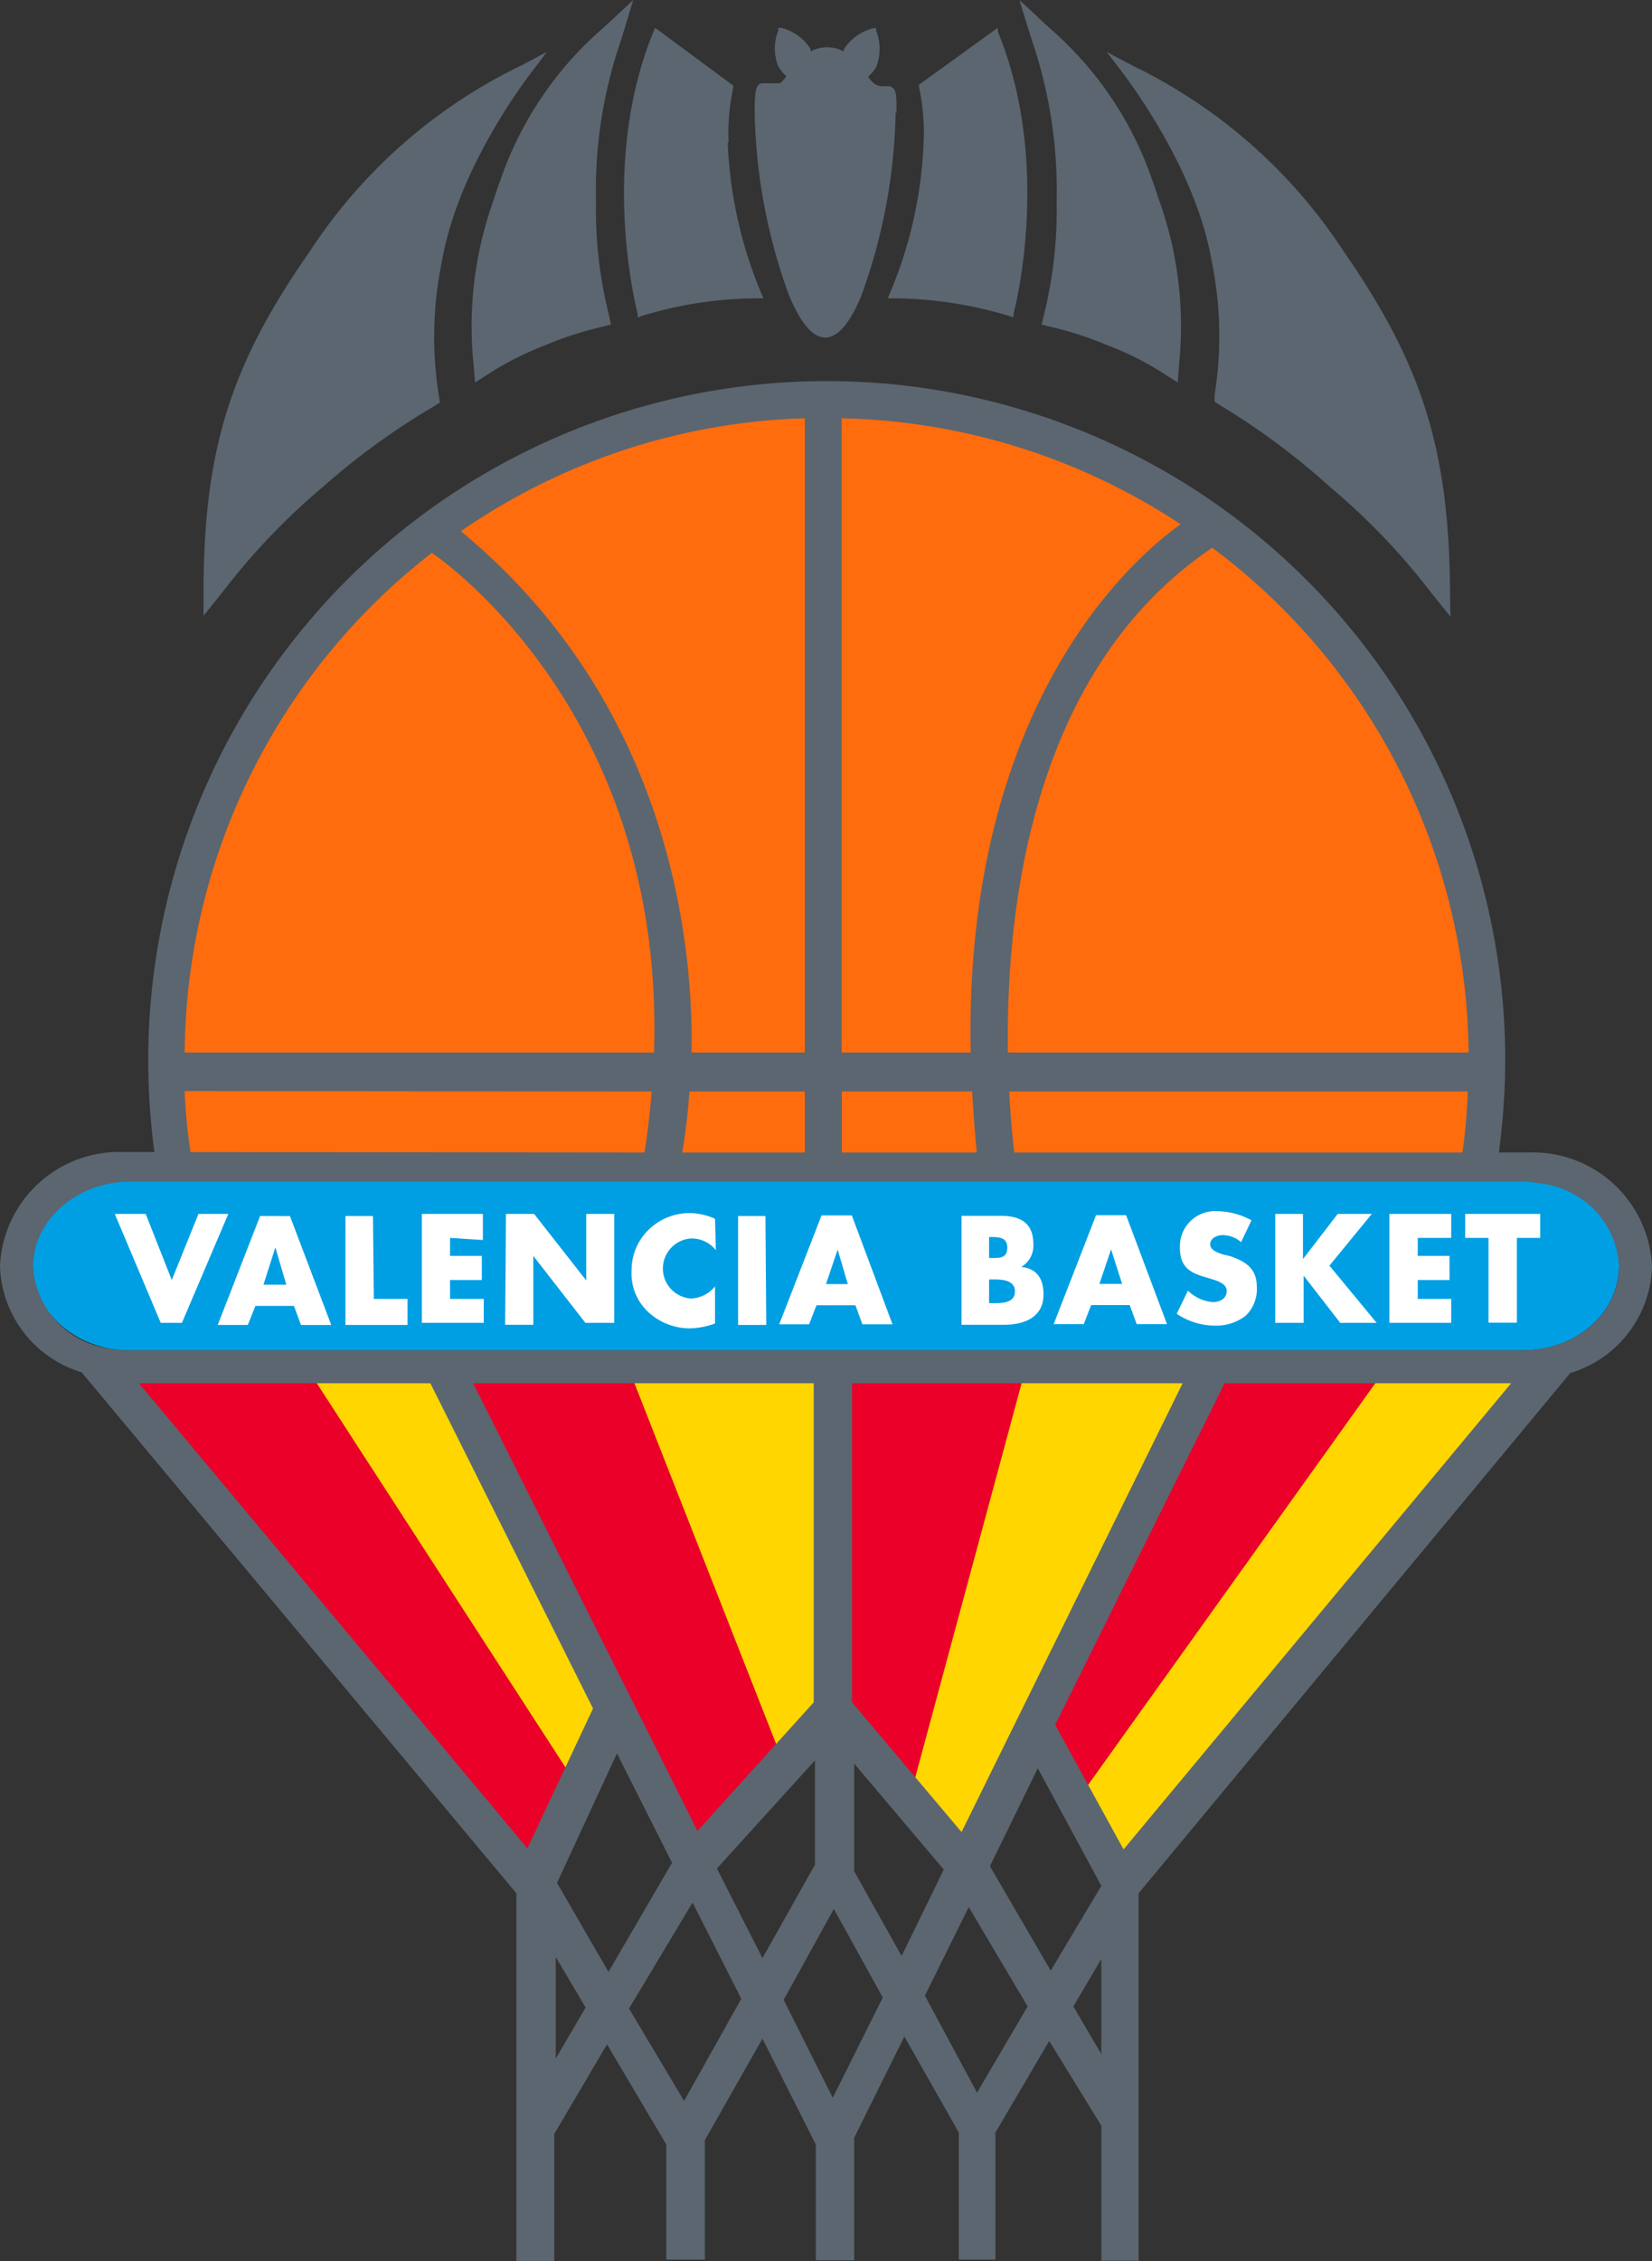
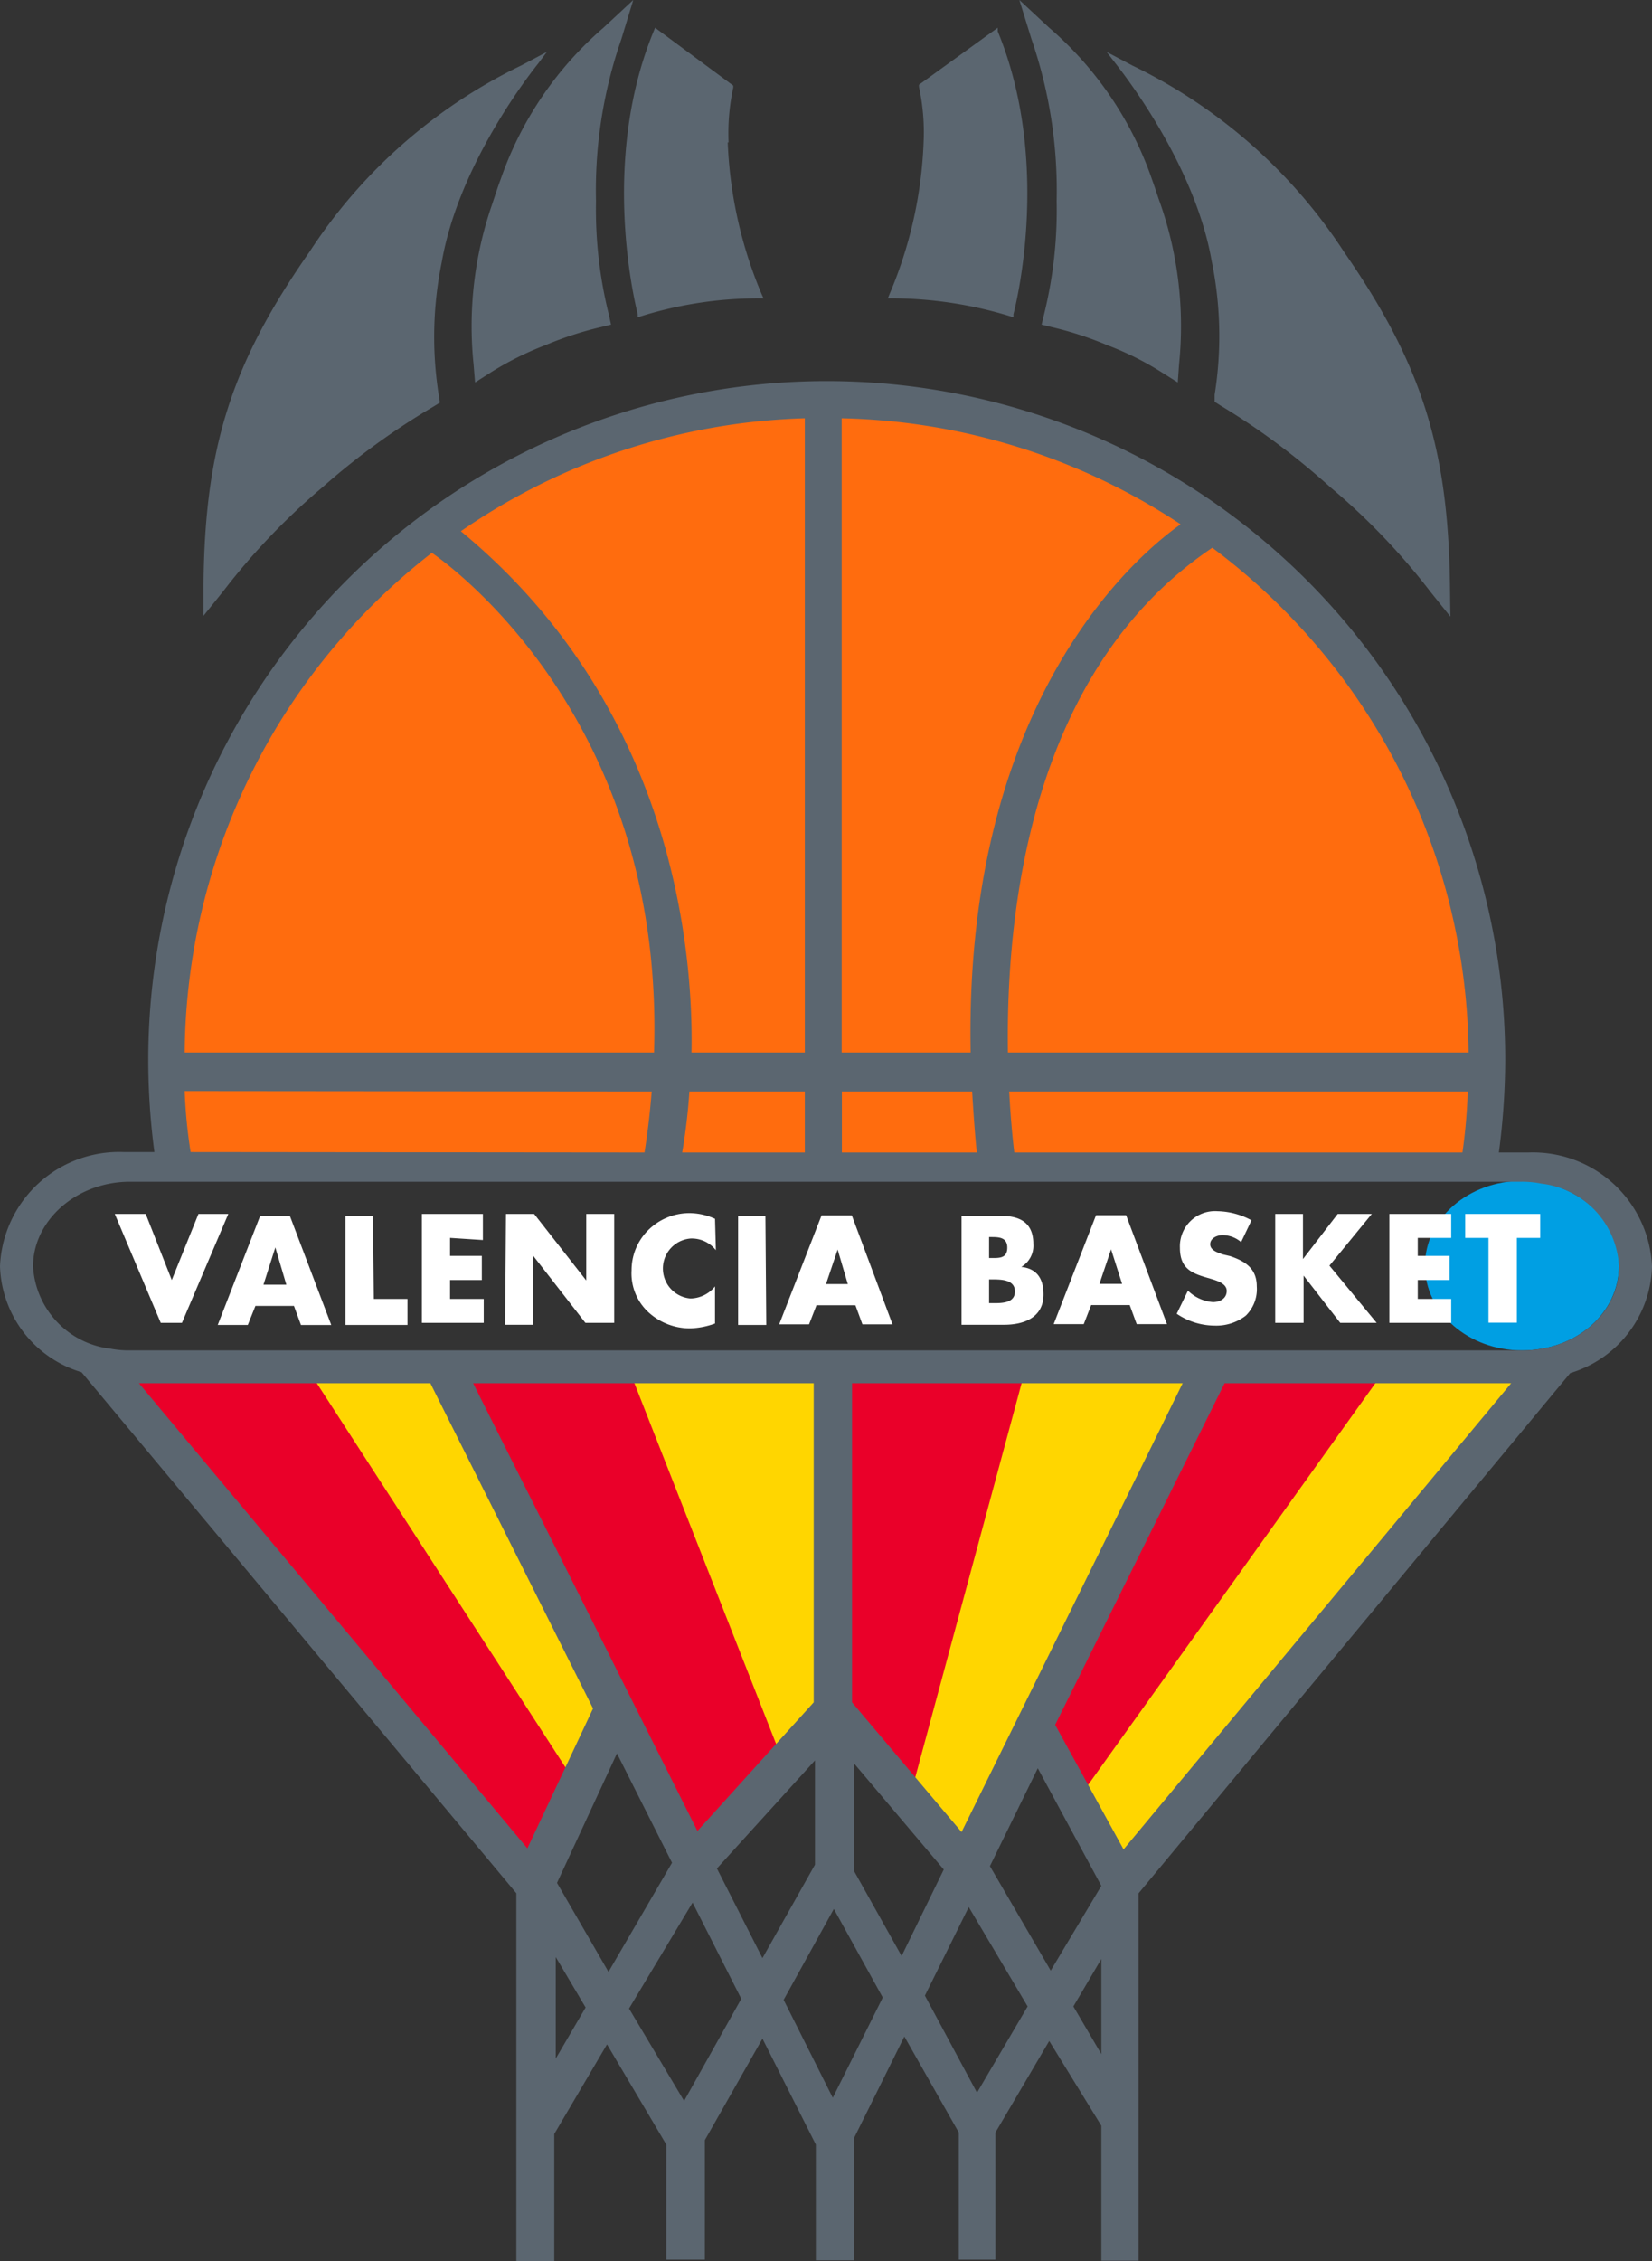
<svg xmlns="http://www.w3.org/2000/svg" viewBox="0 0 78 106.71">
  <rect x="0" y="0" width="78" height="106.71" fill="#333333" stroke="none" />
  <defs>
    <style>.cls-1{fill:#5b6670;}.cls-2{fill:#ffd600;}.cls-3{fill:#009fe3;}.cls-4{fill:#ff6c0e;}.cls-5{fill:#ea0029;}.cls-6{fill:#fff;}</style>
  </defs>
  <g id="Capa_2" data-name="Capa 2">
    <g id="Capa_1-2" data-name="Capa 1">
      <path class="cls-1" d="M34.4,6.72a10.12,10.12,0,0,1,.22-2.58l0-.1L30.93,1.31l-.07.17c-2.49,6.05-.93,12.62-.75,13.35l0,.15.14-.05a18.59,18.59,0,0,1,5.58-.85h.22l-.09-.2a20.46,20.46,0,0,1-1.6-7.16" />
      <path class="cls-1" d="M29.9,0,28.49,1.31a16.64,16.64,0,0,0-4.85,7.15c-.1.26-.19.54-.28.81l-.13.39a17.55,17.55,0,0,0-.87,7.53l.07.86.72-.46a14.68,14.68,0,0,1,2.6-1.3,16.15,16.15,0,0,1,2.61-.85l.49-.12-.11-.5a20.48,20.48,0,0,1-.6-5.33,21.74,21.74,0,0,1,1.2-7.65Z" />
      <path class="cls-1" d="M25.82,2.45l-1.21.64a24.8,24.8,0,0,0-10,8.8c-3.67,5.25-4.94,9.21-5,15.67l0,1.5.94-1.17A31.5,31.5,0,0,1,15.22,23a33.8,33.8,0,0,1,5.26-3.82l.29-.18-.05-.33a17.59,17.59,0,0,1,.14-6.31h0C21.6,8.11,24.53,4.1,25.41,3Z" />
      <path class="cls-1" d="M47.11,1.31,43.39,4l0,.1a10.12,10.12,0,0,1,.22,2.58A20.28,20.28,0,0,1,42,13.88l-.08.2h.35a19.26,19.26,0,0,1,5.44.85l.14.05,0-.15c.19-.73,1.75-7.29-.74-13.35Z" />
      <path class="cls-1" d="M54.69,9.34c-.1-.31-.2-.6-.3-.88a16.61,16.61,0,0,0-4.85-7.15L48.13,0l.57,1.84a21.93,21.93,0,0,1,1.19,7.65,20.49,20.49,0,0,1-.59,5.33l-.12.5.49.12a16.15,16.15,0,0,1,2.61.85,14,14,0,0,1,2.6,1.3l.73.46.06-.86a17.61,17.61,0,0,0-.87-7.54Z" />
-       <path class="cls-1" d="M42.33,5.36c0-.76,0-1.1-.19-1.22a.27.27,0,0,0-.2-.07H41.8c-.18,0-.47.06-.81-.45h0a1.64,1.64,0,0,0,.38-.46,2.33,2.33,0,0,0,0-1.7l0-.13-.13,0a2.33,2.33,0,0,0-1.4,1l0,.1a1.65,1.65,0,0,0-1.57,0l0-.12a2.32,2.32,0,0,0-1.39-1l-.13,0,0,.13a2.25,2.25,0,0,0,0,1.7h0l.08.12a1.88,1.88,0,0,0,.3.34h0a1.68,1.68,0,0,1-.3.33h0l0,0h0l0,0h0l-.12,0H36a.24.24,0,0,0-.18.07c-.13.11-.18.41-.19,1.06h0v.16h0a26.55,26.55,0,0,0,1.62,8.71c.55,1.32,1.12,2,1.71,2s1.16-.66,1.7-1.95h0a26.71,26.71,0,0,0,1.63-8.75" />
      <path class="cls-1" d="M68.46,27.56c-.09-6.46-1.36-10.42-5-15.67a24.8,24.8,0,0,0-10-8.8l-1.21-.64.41.53c.88,1.12,3.82,5.13,4.55,9.34a17.59,17.59,0,0,1,.14,6.31l0,.33.28.18A33.88,33.88,0,0,1,62.82,23a31.45,31.45,0,0,1,4.72,4.93l.94,1.17Z" />
      <polygon class="cls-2" points="64.78 64.84 72.11 64.84 53.11 87.89 50.99 84.15 64.78 64.84" />
      <polygon class="cls-2" points="47.83 64.64 57 64.84 45.47 87.5 42.4 83.8 47.83 64.64" />
      <polygon class="cls-2" points="29.67 64.84 38.92 64.84 38.92 80.88 36.4 82.98 29.67 64.84" />
      <path class="cls-2" d="M13.32,64.89l7.25-.25L29,81s-2,3.23-2,3.47S13.32,64.89,13.32,64.89" />
-       <path class="cls-3" d="M71.86,63.73H6.14c-2.52,0-4.58-1.78-4.58-4s2.06-4,4.58-4H71.86c2.53,0,4.58,1.77,4.58,4s-2,4-4.58,4" />
+       <path class="cls-3" d="M71.86,63.73c-2.52,0-4.58-1.78-4.58-4s2.06-4,4.58-4H71.86c2.53,0,4.58,1.77,4.58,4s-2,4-4.58,4" />
      <path class="cls-4" d="M39.61,54.52h6.67c-.12-1.09-.19-2.13-.24-3.16H39.61Z" />
      <path class="cls-4" d="M69.45,51.36h-22c.06,1.32.17,2.39.26,3.16h21.4a24.25,24.25,0,0,0,.29-3.17" />
      <path class="cls-4" d="M69.49,49.81A30.37,30.37,0,0,0,57.25,25.68c-8.65,5.74-9.93,17.11-9.8,24.13Z" />
      <path class="cls-4" d="M56,24.77s-10.42,6.16-10,25H39.6V19.59A30.32,30.32,0,0,1,56,24.77" />
      <path class="cls-4" d="M30.55,54.53l-21.65,0a30.18,30.18,0,0,1-.31-3.16H30.93c-.08,1-.2,2.07-.38,3.16Z" />
      <path class="cls-4" d="M32,54.53a27.11,27.11,0,0,0,.37-3.17h5.76v3.17Z" />
      <path class="cls-4" d="M38.18,49.81H32.49c.17-6.54-1.59-17.11-11-24.74a30.15,30.15,0,0,1,16.65-5.48Z" />
      <path class="cls-4" d="M20.38,25.91C20.6,26,31.61,33.42,31,49.81H8.57A30.44,30.44,0,0,1,20.38,25.92Z" />
      <polygon class="cls-5" points="24.81 88.63 4.78 64.45 14.11 63.97 27.01 83.89 24.81 88.63" />
      <polygon class="cls-5" points="32.63 87.5 21.09 64.16 29.44 63.97 36.95 83.08 32.63 87.5" />
      <polygon class="cls-5" points="42.89 85.08 38.92 80.78 39.24 63.95 48.4 64.67 42.89 85.08" />
      <polygon class="cls-5" points="50.95 84.83 48.46 80.9 57.14 63.97 65.53 64.45 50.95 84.83" />
      <path class="cls-6" d="M71.62,58.42h1.1V57.29H69.18v1.13h1.1v4h1.34Zm-3.1,0V57.29H65.6v5.14h2.92V61.3H66.94v-.89h1.5V59.27h-1.5v-.85Zm-7,1V57.29H60.21v5.14h1.34V60.2l1.73,2.23H65l-2.23-2.7,2-2.44H63.16Zm-2.43-1.83a3.48,3.48,0,0,0-1.6-.43,1.66,1.66,0,0,0-1.78,1.72c0,1,.56,1.22,1.39,1.45.29.09.82.22.82.59s-.33.53-.65.53a1.88,1.88,0,0,1-1.18-.54L55.56,62a3.21,3.21,0,0,0,1.79.56,2.27,2.27,0,0,0,1.47-.47,1.75,1.75,0,0,0,.52-1.38c0-.85-.55-1.19-1.26-1.43l-.34-.08c-.23-.08-.6-.19-.6-.48s.33-.43.58-.43a1.35,1.35,0,0,1,.88.33Zm-5.75,4,.33.9h1.43l-1.93-5.14H51.75l-2,5.14h1.42l.35-.9Zm-.36-1H51.91l.55-1.63Zm-5.57,1.93c.95,0,1.86-.35,1.86-1.43,0-.73-.3-1.22-1.05-1.3a1.16,1.16,0,0,0,.57-1.08c0-1-.62-1.33-1.53-1.33H45.4v5.14Zm-.71-2.14h.13c.43,0,1.09,0,1.09.57s-.67.55-1.06.55h-.16Zm0-2h.08c.36,0,.78,0,.78.5s-.37.49-.72.49h-.14Zm-6.31,3.22.33.9h1.42l-1.92-5.14H38.79l-2,5.14h1.41l.35-.9Zm-.36-1H39l.55-1.63Zm-3.89-3.21H34.85v5.14h1.33Zm-2.38.13a2.93,2.93,0,0,0-1.23-.27,2.76,2.76,0,0,0-1.95.83,2.66,2.66,0,0,0-.76,1.87,2.49,2.49,0,0,0,.82,2,2.9,2.9,0,0,0,1.94.74,3.68,3.68,0,0,0,1.18-.23V60.71a1.52,1.52,0,0,1-1.16.57,1.42,1.42,0,0,1,0-2.83A1.45,1.45,0,0,1,33.8,59Zm-9.91,5h1.33V59.27l2.46,3.16H29V57.29H27.68v3.14l-2.46-3.14H23.89Zm-1.05-4V57.29H19.92v5.14h2.92V61.3H21.25v-.89h1.5V59.27h-1.5v-.85Zm-5.19-1.13H16.31v5.14h2.93V61.3H17.65Zm-3.73,4.24.33.9h1.43l-1.95-5.14H12.28l-2,5.14h1.42l.36-.9Zm-.36-1H12.44L13,58.87ZM6.88,57.29H5.42l2.17,5.14h1l2.19-5.14H9.37L8.11,60.41Z" />
      <path class="cls-1" d="M76.44,59.78c0,2.18-2,3.95-4.58,3.95H6.14a4.7,4.7,0,0,1-.92-.08,4.15,4.15,0,0,1-3.66-3.88c0-2.17,2.05-4,4.58-4H71.86a4.7,4.7,0,0,1,.92.09,4.14,4.14,0,0,1,3.66,3.87M69.3,51.51a26.05,26.05,0,0,1-.25,2.88H47.89c-.09-.75-.18-1.73-.24-2.88Zm0-1.84H47.59c-.1-6.48,1-18,9.65-23.82a30.08,30.08,0,0,1,12.1,23.82M45.9,51.51c.06,1,.13,2,.22,2.88H39.75V51.51Zm9.82-26.75c-1.4,1-10.22,7.67-9.89,24.91H39.74V19.74a30.19,30.19,0,0,1,16,5M32.55,51.51H38v2.88H32.21a27.7,27.7,0,0,0,.34-2.88M38,19.74V49.67H32.65c.09-4.75-.83-16.3-10.89-24.6A30.08,30.08,0,0,1,38,19.74M30.77,51.51c-.08,1-.19,1.94-.34,2.88L9,54.37a24,24,0,0,1-.28-2.88ZM20.39,26.09c1.06.73,11,8.05,10.49,23.58H8.72A30.14,30.14,0,0,1,20.39,26.09M6.56,65.28H20.32L28,80.63l-3.1,6.6ZM26.24,92.36l1.41,2.38-1.41,2.41Zm.06-3.5,2.83-6.11,2.6,5.16-3,5.15Zm3.4,5.93,3-5L35,94.33l-2.7,4.82Zm3.23-8.38L22.34,65.28H38.42V80.34Zm.92,1.77,4.63-5.1V88L36,92.41ZM37,94.38l2.37-4.29,2.31,4.18L39.32,99Zm5.57-2.07-2.24-4,0-5.08,4.23,5Zm1.1,1.87L45.74,90l2.78,4.69-2.39,4.07Zm3.07-6.11L49,83.45,52,89l-2.39,4Zm3.94,6.62L52,92.45v4.49ZM45.4,86.46l-5.17-6.12V65.28H55.84Zm4.42-5.06,8-16.12H71.35l-18.3,22ZM78,59.76a5.63,5.63,0,0,0-5.84-5.37H70.77a34,34,0,0,0,.3-4.35A32,32,0,1,0,7,50a33.07,33.07,0,0,0,.29,4.37l-1.42,0A5.63,5.63,0,0,0,0,59.76a5.4,5.4,0,0,0,3.85,5L24.38,89.35v17.36h1.79v-6l2.49-4.23,2.8,4.73v5.43h1.82V101L36,96.21l2.52,5v5.46h1.81v-5.78l2.37-4.78,2.57,4.53v6H47v-6l2.54-4.32,2.46,4v6.37h1.76V89.35L74.14,64.8a5.42,5.42,0,0,0,3.86-5" />
    </g>
  </g>
</svg>